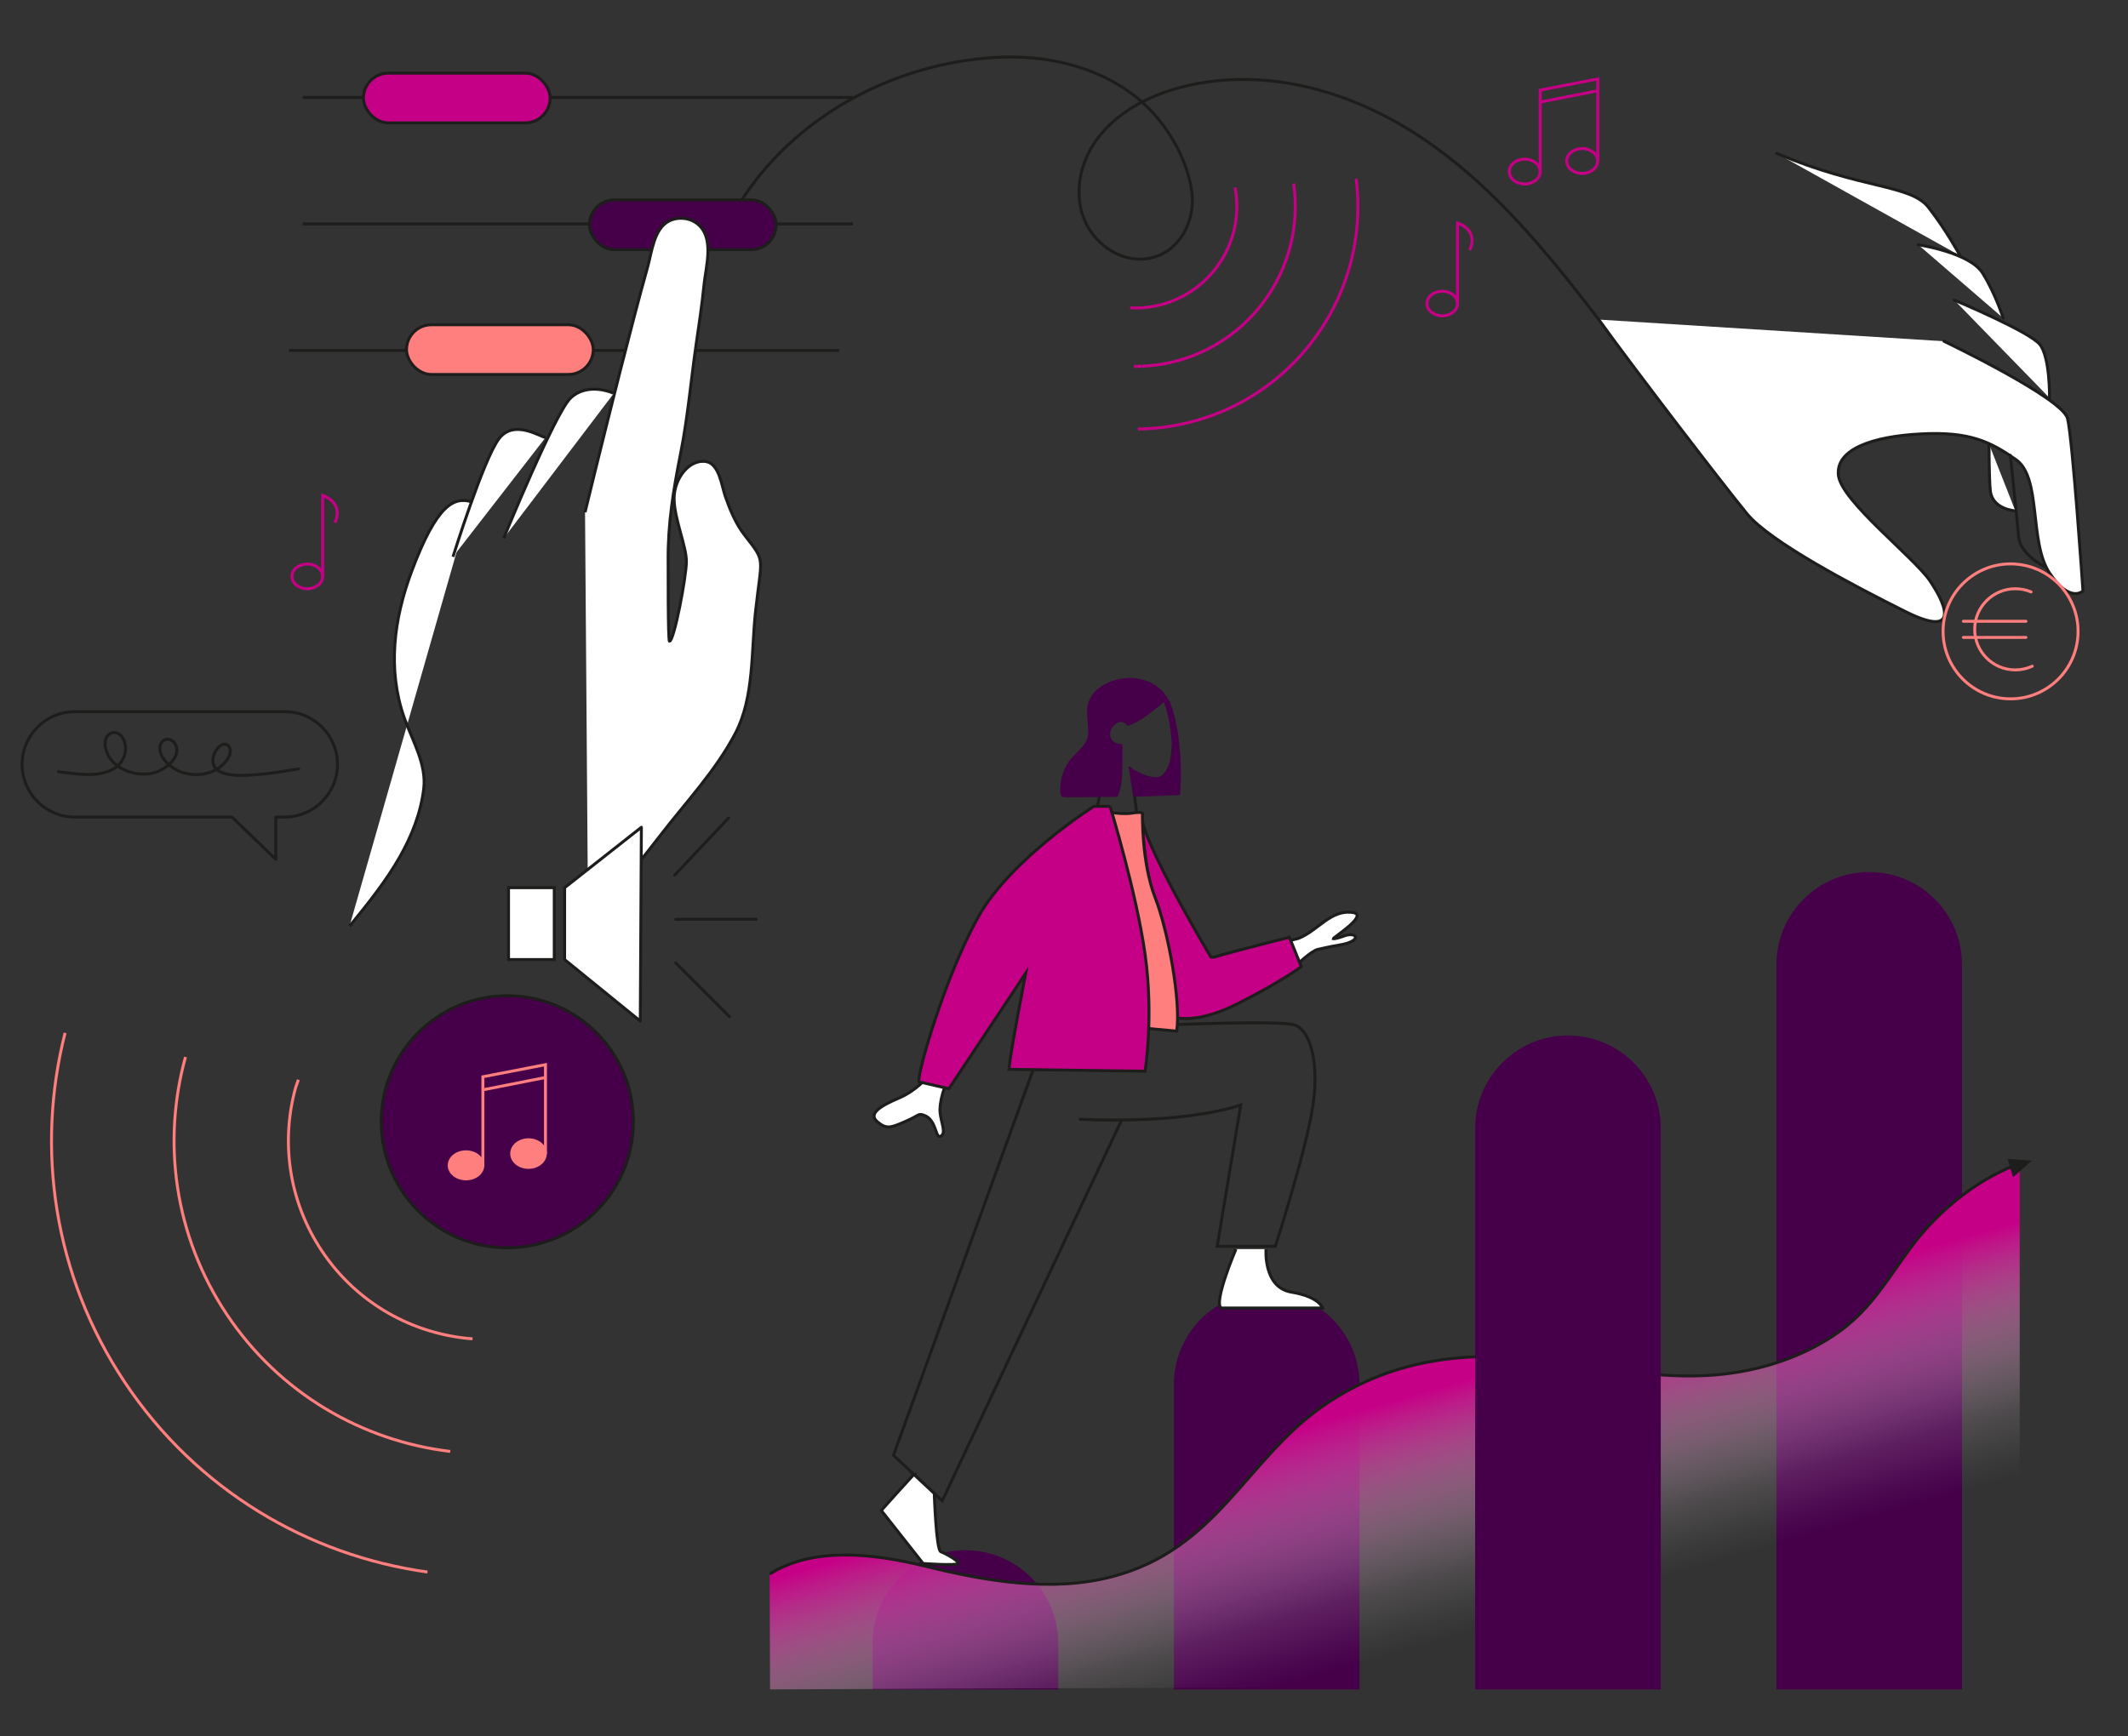
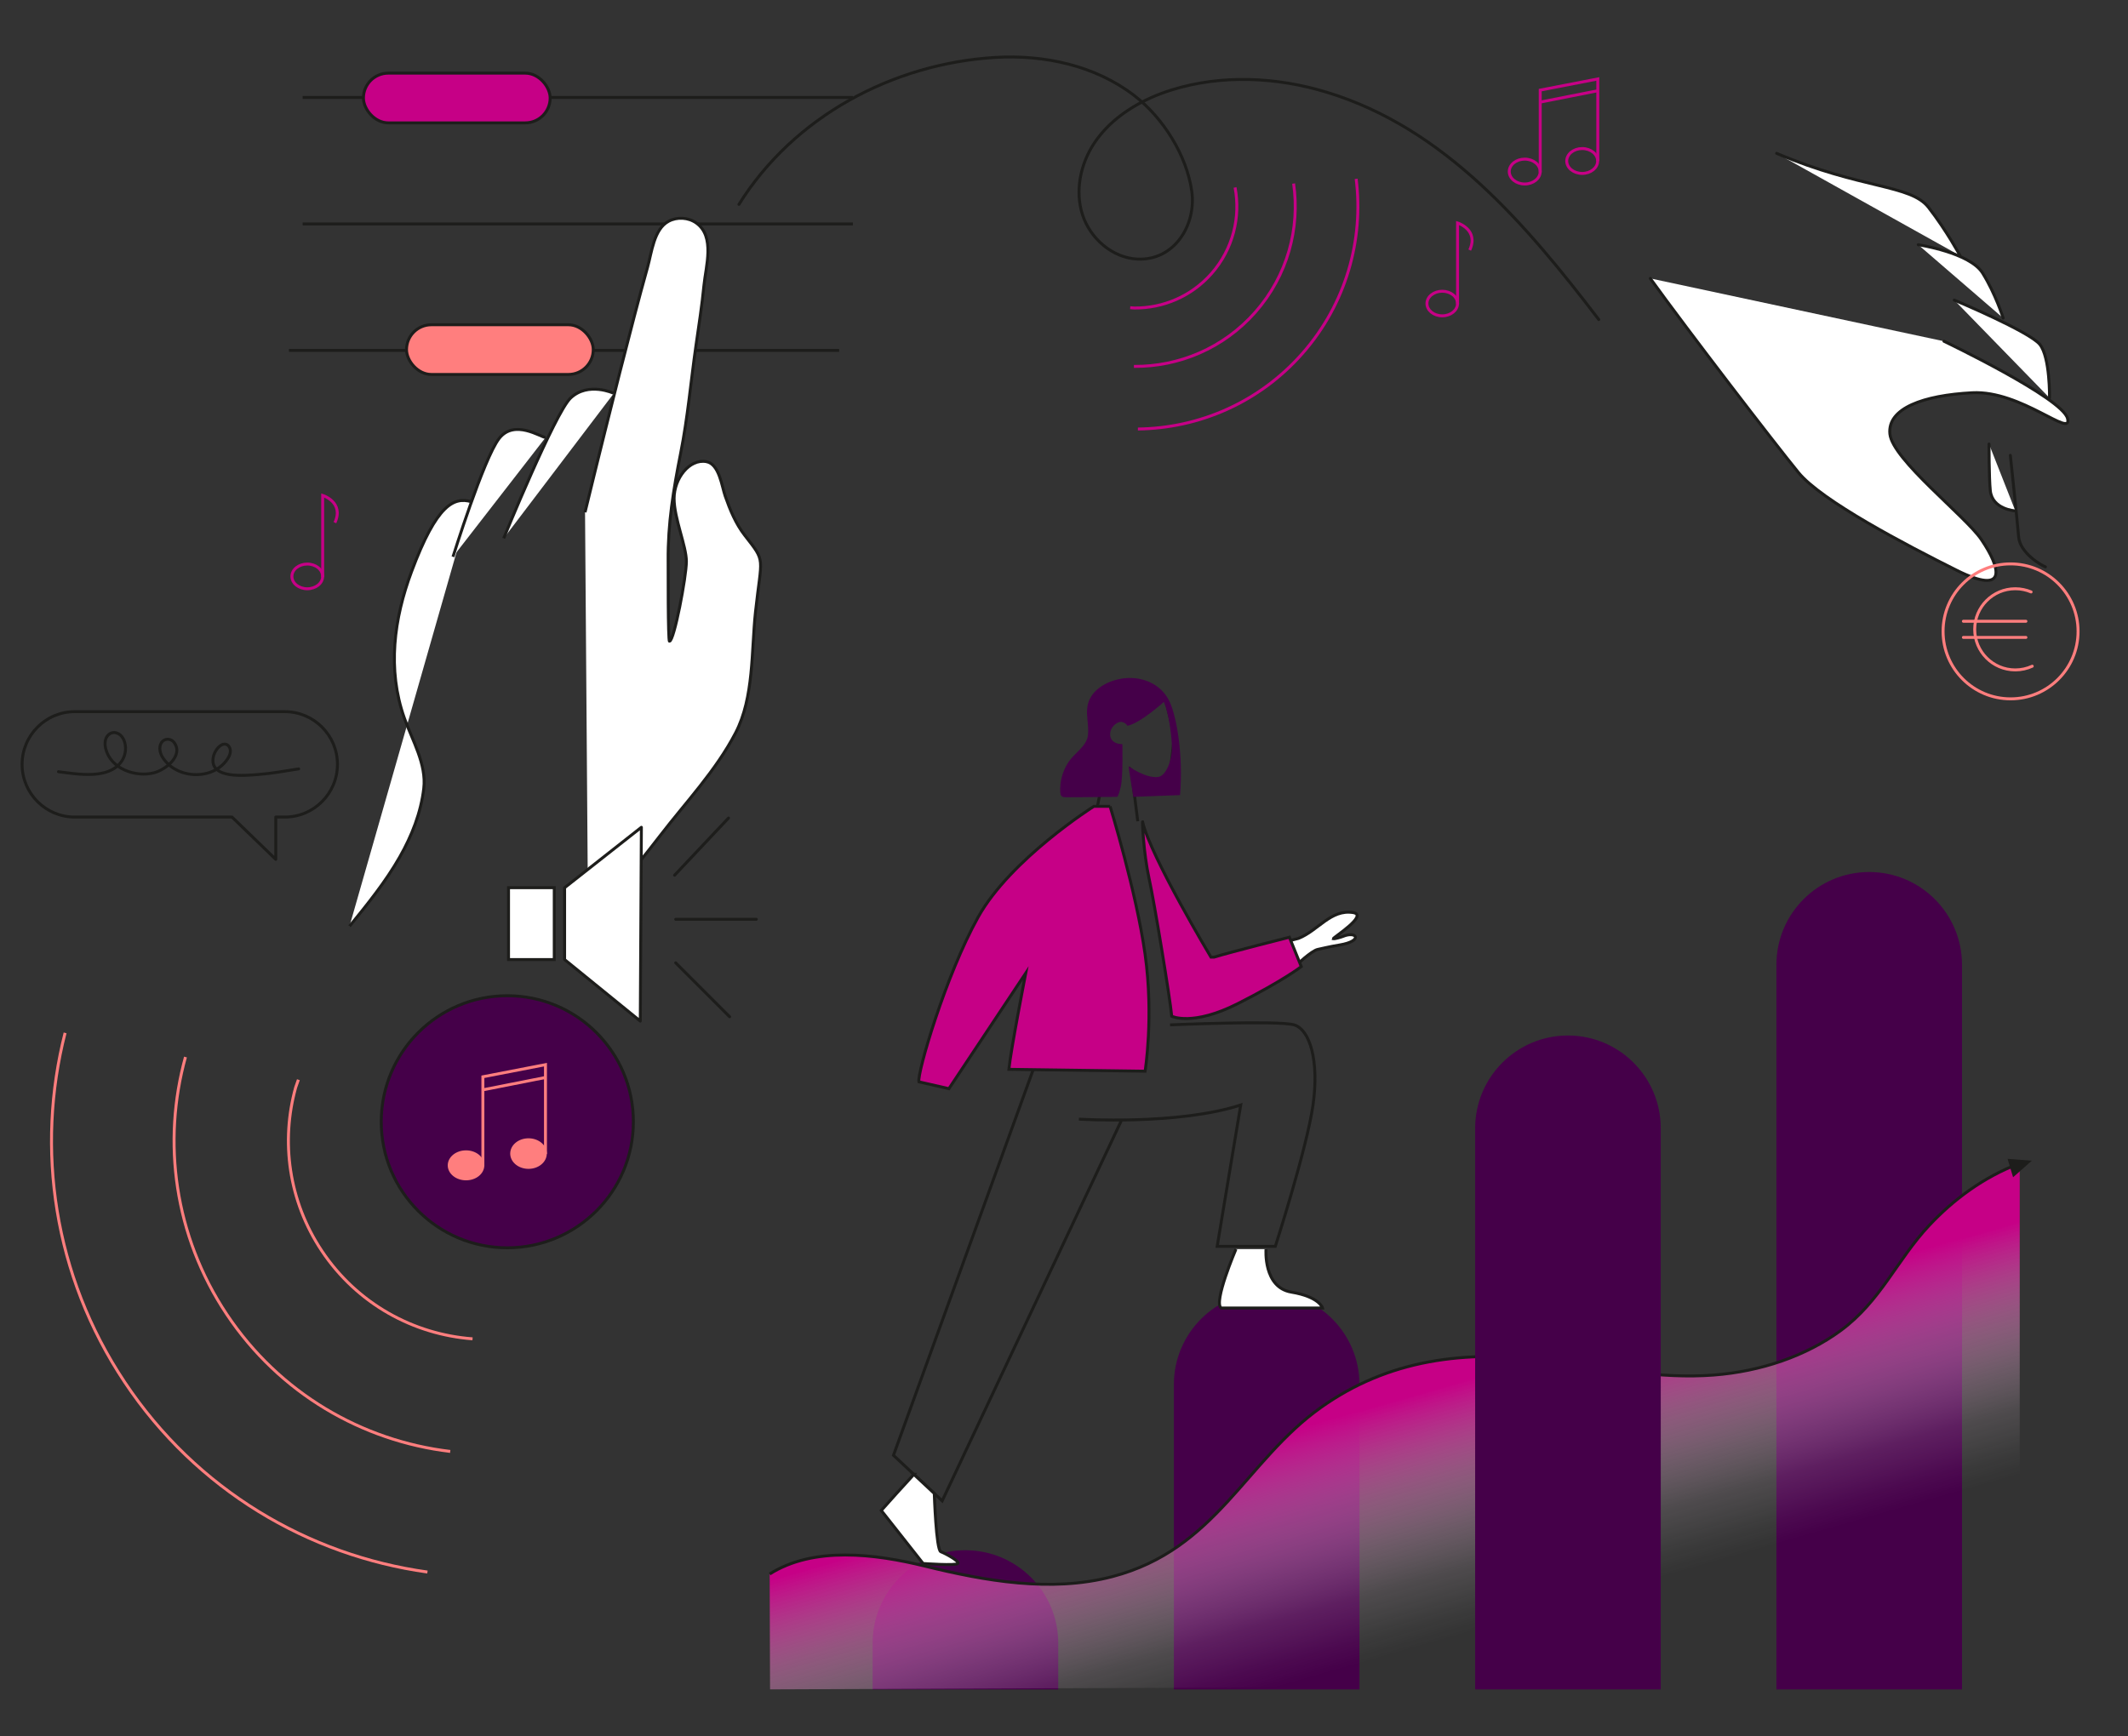
<svg xmlns="http://www.w3.org/2000/svg" viewBox="0 0 1084.57 885.22">
  <rect x="0" y="0" width="1084.57" height="885.22" fill="#333333" stroke="none" />
  <defs>
    <style>.e{fill:url(#b);}.f,.g,.h,.i,.j,.k,.l,.m,.n,.o,.p,.q,.r,.s{stroke-width:1.5px;}.f,.g,.h,.i,.j,.l,.m,.n,.p,.q,.s{stroke-miterlimit:10;}.f,.g,.h,.i,.j,.r{fill:none;}.f,.g,.o,.r,.s{stroke-linecap:round;}.f,.h,.n{stroke:#ff7e7e;}.g,.i,.k,.l,.m,.o,.p,.q,.r,.s{stroke:#1d1d1b;}.j{stroke:#c60086;}.t{fill:#1d1d1b;}.u,.o,.q{fill:#450049;}.k,.l,.s{fill:#fff;}.k,.o,.r{stroke-linejoin:round;}.m,.n{fill:#ff7e7e;}.p{fill:#c60086;}</style>
    <linearGradient id="b" x1="771.95" y1="940.05" x2="707.41" y2="714.9" gradientTransform="matrix(1, 0, 0, 1, 0, 0)" gradientUnits="userSpaceOnUse">
      <stop offset=".47" stop-color="#fff" stop-opacity="0" />
      <stop offset=".52" stop-color="#fcf5fa" stop-opacity=".04" />
      <stop offset=".61" stop-color="#f7dbee" stop-opacity=".14" />
      <stop offset=".7" stop-color="#edb1da" stop-opacity=".31" />
      <stop offset=".81" stop-color="#e075bd" stop-opacity=".54" />
      <stop offset=".93" stop-color="#cf2a9a" stop-opacity=".83" />
      <stop offset="1" stop-color="#c60086" />
    </linearGradient>
  </defs>
  <g id="a">
    <path class="l" d="M661.85,478.37c10.05-4.02,16.41-14.93,27.78-13.14,7.99,1.26-10.1,12.66-10.14,13.33,.86,.15,4.15-.85,4.97-1.19,7.04-2.94,10.42,2.32-1.6,4.36-6.52,1.1-8.07,1.65-11.25,2.28s-11.23,8.33-11.23,8.33c0,0-8.28-12.42-7.33-12.1s8.79-1.86,8.79-1.86Z" />
-     <path class="l" d="M472.15,549.6s-5.1,6.37-14.01,10.19c-8.92,3.82-15.87,7.83-11.09,11.97,4.78,4.14,6.95,3.17,14.33-.01,7.39-3.18,6.38-4.32,9.57-3.19,6.59,2.33,5.65,12.25,8.52,10.66,2.87-1.59,.32-6.37-.32-11.78-.64-5.41,2.54-15.61,4.46-16.56s-11.47-1.27-11.47-1.27Z" />
    <path class="i" d="M557.77,418.95l2.55-12.93,10.33-25.81s-6.49-.39-6.49-4.25,3.25-10.55,7.38-9.18,3.92,1.1,3.92,1.1l13.77-10.88h4.96l4.41,18.17-2.75,23.68-15.14-2.75-4.13-3.58,3.3,26.16" />
    <path class="u" d="M565.83,375.05c-.4-2.86,1.64-5.82,4.34-6.82,2.7-1,4.47,1.79,4.47,1.79,6.82-1.51,18.52-12.18,18.52-12.18,2.3,4.98,3.99,16.25,4.13,22.9,.14,6.66-2.96,14.89-7.09,15.37-6.43,.75-15.01-5.47-15.01-5.47-.07,.14,2.41,15.59,2.41,15.59l23.82-.9c1.72-20.79-1.79-39.79-5.17-47.3-3.79-8.42-12.28-12.72-21.46-12.39-6.53,.24-14.42,3.27-18.26,8.84-4.71,6.83-1.2,13.25-2.06,20.5-.65,5.38-7,9.16-9.79,13.34-3.07,4.59-4.68,10.13-4.28,15.66,.05,.68,.16,1.41,.64,1.88,.55,.53,1.39,.57,2.15,.57,8.72,.05,17.43-.2,26.15-.2,0,0,.62,.14,1.86-5.09,1.24-5.23,.83-21.75,.83-21.75,0,0-5.57,.2-6.2-4.34Z" />
    <g>
      <g>
        <path class="u" d="M905.37,861.26V491.85c0-26.12,21.18-47.3,47.3-47.3h0c26.12,0,47.3,21.18,47.3,47.3v369.41" />
        <path class="u" d="M598.28,861.26v-155.42c0-26.12,21.18-47.3,47.3-47.3h0c26.12,0,47.3,21.18,47.3,47.3v155.42" />
        <path class="u" d="M444.74,861.26v-23.65c0-26.12,21.18-47.3,47.3-47.3h0c26.12,0,47.3,21.18,47.3,47.3v23.65" />
        <g>
          <path class="e" d="M392.27,802.42c22.55-14.23,53.66-10.27,79.07-4.03,30.5,7.5,64.17,13.59,95.55,5.37,53.06-13.89,67.96-59.05,106.43-86.31,33.98-24.08,72.9-29.69,117.65-23.7,27.34,3.66,54.8,9.36,82.41,7.25,24.1-1.84,47.06-9.73,64.59-22.56,20.48-14.98,28.87-36.25,45.24-53.7,12.18-12.98,27.45-24.59,46.17-31.67v265.64l-636.91,2.53-.2-58.84Z" />
          <path class="i" d="M392.27,802.42c22.55-14.23,53.66-10.27,79.07-4.03,30.5,7.5,64.17,13.59,95.55,5.37,53.06-13.89,67.96-59.05,106.43-86.31,33.98-24.08,72.9-29.69,117.65-23.7,27.34,3.66,54.8,9.36,82.41,7.25,24.1-1.84,47.06-9.73,64.59-22.56,20.48-14.98,28.87-36.25,45.24-53.7,12.18-12.98,27.45-24.59,46.17-31.67" />
        </g>
        <path class="u" d="M751.83,861.26v-286.06c0-26.12,21.18-47.3,47.3-47.3h0c26.12,0,47.3,21.18,47.3,47.3v286.06" />
      </g>
      <polygon class="t" points="1023.19 590.77 1026 600.16 1035.58 591.71 1023.19 590.77" />
    </g>
    <path class="l" d="M629.93,636.8s-11.71,27.33-7.51,30.03h51.65s-1.5-5.71-15.92-8.11c-14.41-2.4-12.91-21.92-12.91-21.92" />
    <polyline class="i" points="529.05 538.5 455.37 741.91 480.2 765.13 571.49 571.33" />
    <path class="i" d="M549.87,570.53s50.45,3.2,82.49-7.21l-12.01,72.07h29.63s16.02-49.65,19.22-72.07c3.2-22.42-1.6-38.44-9.61-40.84-8.01-2.4-63.27,0-63.27,0" />
    <path class="l" d="M465.74,751.61c-1.56,1.61-16.58,18.43-16.58,18.43l21.32,27.03s16.82,1.2,17.72,0-6.31-5.11-8.71-6.01-3.32-29.69-3.32-29.69l-10.43-9.76Z" />
    <path class="p" d="M582.35,419.02c-.3-1.28,.46,15.92,3.26,28.66,2.8,12.74,10.63,60.51,11.58,70.39,0,0,10.54,5.31,33.79-6.48,23.25-11.78,32.24-18.82,32.24-18.82l-5.1-12.61-.96-2.36s-30.11,7.59-38.39,10.14h-1.59s-30.69-51.09-34.83-68.92Z" />
-     <path class="m" d="M560.05,412.97s10.19,2.55,16.56,1.59c6.37-.96,5.67,.21,5.67,.21,0,0-.6,24.62,6.4,42.66,7,18.04,13.26,53.91,11.03,68.24l-20.24-1.87-22.29-82.17,2.87-28.66Z" />
    <path class="p" d="M565.79,411.06h-8.28s-42.36,26.75-58.92,56.37c-16.56,29.62-31.21,79.62-30.26,84.08l15.29,3.5,39.17-58.92s-7.64,39.17-8.6,49.05l69.43,.96s4.46-27.71,0-59.56-17.84-75.48-17.84-75.48Z" />
    <g>
      <path class="j" d="M659.31,93.57c3.29,22.8-3.06,46.84-19.45,65.5-16.27,18.52-39.08,27.9-61.94,27.72" />
      <path class="j" d="M629.47,95.56c2.87,15.14-1.01,31.39-11.97,43.86-10.34,11.77-24.83,17.72-39.35,17.6l-2.13-.16" />
      <path class="j" d="M691.19,91.18c3.87,31.07-5.06,63.59-27.36,88.97-22.1,25.15-52.85,38.18-83.88,38.56" />
    </g>
    <g>
      <ellipse class="j" cx="735.06" cy="154.74" rx="7.79" ry="6.27" />
      <path class="j" d="M742.87,155.12v-41.45s10.97,3.36,6.2,13.82" />
    </g>
    <g>
      <ellipse class="j" cx="777.1" cy="87.46" rx="7.88" ry="6.34" />
      <ellipse class="j" cx="806.39" cy="82.07" rx="7.88" ry="6.34" />
      <polyline class="j" points="785 87.85 785 52.72 785 45.93 814.34 40.25 814.34 47.04 814.34 82.17" />
      <line class="j" x1="785.08" y1="52.03" x2="814.37" y2="46.25" />
    </g>
    <g>
      <ellipse class="j" cx="156.61" cy="293.85" rx="7.83" ry="6.3" />
      <path class="j" d="M164.46,294.23v-41.65s11.03,3.37,6.23,13.88" />
    </g>
    <path class="r" d="M145.12,416.54h-4.57v21.57l-22.3-21.57H38.13c-14.84,0-26.87-12.03-26.87-26.87h0c0-14.84,12.03-26.87,26.87-26.87h106.99c14.84,0,26.87,12.03,26.87,26.87h0c0,14.84-12.03,26.87-26.87,26.87Z" />
    <path class="r" d="M29.79,393.42c9.61,1.18,25.33,4.17,32.03-5.09,2.01-2.77,2.68-6.47,1.77-9.77-.4-1.45-1.12-2.86-2.26-3.85-1.14-.99-2.74-1.51-4.2-1.14-1.57,.4-2.77,1.78-3.27,3.32-.49,1.54-.37,3.23,.02,4.8,2.53,10.25,15.16,14.7,24.62,12.28,5.77-1.48,15.19-8.74,10.25-15.44-1.38-1.88-4.14-2.25-5.86-.65-2.12,1.97-1.59,5.52-.27,7.78,6.72,11.54,25.78,12.6,33.29,1.33,.69-1.04,1.28-2.18,1.46-3.42,.4-2.79-1.77-5.3-4.58-3.73-2.12,1.19-3.74,4.06-4.14,6.4-1.87,11.12,16.66,9.07,22.86,8.61,6.96-.52,13.84-1.8,20.73-2.88" />
    <g>
      <path class="h" d="M229.47,739.94c-44.76-5.34-86.98-29.51-113.94-69.96-26.76-40.14-32.93-88-21-131.11" />
      <path class="h" d="M240.84,682.53c-30.06-2.24-58.82-17.82-76.83-44.85-17-25.5-20.91-55.91-13.32-83.3l1.39-3.94" />
      <path class="h" d="M217.85,801.42c-60.69-8.43-117.64-41.79-154.29-96.79-36.33-54.51-45.39-119.23-30.38-178.07" />
    </g>
  </g>
  <g id="c">
    <g>
      <g>
        <g>
          <path class="s" d="M905.48,78.18c43.3,18.37,68.23,15.75,77.42,27.56,9.19,11.81,16.07,24.6,16.07,24.6" />
          <path class="s" d="M977.65,124.77s26.24,3.94,32.8,14.43,10.5,22.96,10.5,22.96" />
          <path class="s" d="M996.02,152.98s38.38,16.07,43.63,22.64c5.25,6.56,4.92,27.23,4.92,27.23" />
-           <path class="s" d="M990.77,173.97s60.36,28.87,62.98,39.37c2.62,10.5,7.87,87.92,7.87,87.92,0,0-6.56,6.56-17.06-9.19-10.5-15.75-3.94-48.55-17.06-57.74s-23.62-14.43-48.55-13.12c-24.93,1.31-43.3,7.87-41.99,20.99,1.31,13.12,38.42,41.82,46.58,53.8,9.84,14.43,13.78,28.87-12.47,15.75-26.24-13.12-68.89-35.43-80.7-49.86-11.81-14.43-56.62-72.71-75.53-98.97" />
+           <path class="s" d="M990.77,173.97s60.36,28.87,62.98,39.37s-23.62-14.43-48.55-13.12c-24.93,1.31-43.3,7.87-41.99,20.99,1.31,13.12,38.42,41.82,46.58,53.8,9.84,14.43,13.78,28.87-12.47,15.75-26.24-13.12-68.89-35.43-80.7-49.86-11.81-14.43-56.62-72.71-75.53-98.97" />
          <path class="g" d="M1042.49,288.98c-1.97-.66-13.01-7.08-13.66-15.28-.53-6.67-4.22-41.57-4.22-41.57" />
          <path class="s" d="M1027.15,260.44s-11.79-.66-12.76-10.37c-.66-6.56-.65-23.7-.65-23.7" />
        </g>
        <g>
          <circle class="f" cx="1024.72" cy="321.87" r="34.4" />
          <g>
            <path class="f" d="M1035.77,339.63c-2.63,1.21-5.56,1.89-8.64,1.89-11.43,0-20.69-9.26-20.69-20.69s9.26-20.69,20.69-20.69c2.86,0,5.58,.58,8.05,1.63" />
            <g>
              <line class="f" x1="1000.67" y1="316.72" x2="1032.54" y2="316.72" />
              <line class="f" x1="1000.67" y1="324.95" x2="1032.54" y2="324.95" />
            </g>
          </g>
        </g>
      </g>
      <path class="g" d="M376.62,104.19c27.88-44.72,78.36-71.75,130.54-74.91,25.04-1.52,51.15,4.16,71.01,19.49,14.6,11.27,26.63,30.32,29.23,48.69,2.44,17.17-8.87,35.6-27.81,34.61-12.68-.66-23.92-10.46-27.85-22.53-3.94-12.07-1.14-25.74,5.82-36.36,8.96-13.66,24.21-22.54,39.54-27.32,25.56-7.96,53.5-6.64,79.11,1.16,60.3,18.37,101.74,67.6,138.64,115.89" />
    </g>
    <line class="i" x1="154.26" y1="49.68" x2="434.69" y2="49.68" />
    <line class="i" x1="154.26" y1="114.16" x2="434.69" y2="114.16" />
    <line class="i" x1="147.26" y1="178.64" x2="427.69" y2="178.64" />
    <rect class="p" x="185.23" y="37.29" width="95.17" height="25.34" rx="12.67" ry="12.67" />
-     <rect class="q" x="300.42" y="101.92" width="95.17" height="25.34" rx="12.67" ry="12.67" />
    <rect class="m" x="207.19" y="165.56" width="95.17" height="25.34" rx="12.67" ry="12.67" />
    <g>
      <path class="l" d="M178.12,472.22c9.19-11.31,18.42-22.69,25.63-35.36,6.12-10.76,10.79-22.58,12.23-34.94,1.45-12.41-5.92-24.55-9.93-35.95-8.72-24.75-5.27-50.56,3.75-74.67,12.89-34.46,21.65-37.92,30.26-35.58" />
      <path class="l" d="M299.74,472.46c1.88-5.65,9.12-11.86,12.76-16.4,8.01-9.99,16.11-19.85,23.89-29.98,13.19-17.18,28.4-33.08,38.49-52.42,9.46-18.15,8.01-41.7,10.16-61.63,3.13-28.95,5.48-25.04-5.48-39.13-4.59-5.9-7.48-12.95-9.93-19.95-1.77-5.05-3.02-16.41-9.63-17.61-8.61-1.57-16.43,8.61-16.43,18.78s6.26,24.26,6.26,32.09-6.26,40.69-8.61,40.69c-.81-.04-.66-38.02-.69-40.96-.18-18.96,2.69-36.3,6.39-54.96,3.63-18.33,5.18-36.6,7.83-55.07,1.45-10.13,3.04-20.25,4.03-30.44,.94-9.68,5.76-24.94-3.93-31.8-4.04-2.86-9.72-3.21-14.08-.87-7.51,4.03-8.58,15.82-10.73,23.47-2.31,8.22-4.51,16.47-6.68,24.72-5.04,19.17-9.89,38.38-14.69,57.61-3.54,14.17-7.04,28.35-10.49,42.55" />
      <path class="l" d="M312.84,200.52s-13.09-6.13-22.08,2.45c-7.86,7.51-34.06,71.49-34.06,71.49" />
      <path class="l" d="M278.08,223.01c-2.35,0-15.91-9.58-23.73,.59-7.83,10.17-23.48,60.26-23.48,60.26" />
    </g>
    <g>
      <rect class="l" x="259.17" y="452.55" width="23.31" height="36.64" transform="translate(541.66 941.74) rotate(180)" />
      <polygon class="k" points="287.76 489.19 326.34 520.55 326.89 421.75 287.76 452.55 287.76 489.19" />
      <line class="r" x1="371.3" y1="417.03" x2="343.82" y2="446.17" />
      <line class="r" x1="385.46" y1="468.65" x2="344.38" y2="468.65" />
      <line class="r" x1="371.86" y1="518.33" x2="344.38" y2="490.85" />
    </g>
    <g>
      <circle class="o" cx="258.56" cy="571.87" r="64.25" />
      <g>
        <ellipse class="n" cx="237.52" cy="594.09" rx="8.57" ry="6.89" />
        <ellipse class="n" cx="269.36" cy="588.09" rx="8.57" ry="7.04" />
        <polyline class="h" points="246.11 594.52 246.11 556.32 246.11 548.94 278.01 542.76 278.01 550.15 278.01 588.34" />
        <line class="h" x1="246.19" y1="555.58" x2="278.04" y2="549.29" />
      </g>
    </g>
  </g>
  <g id="d" />
</svg>